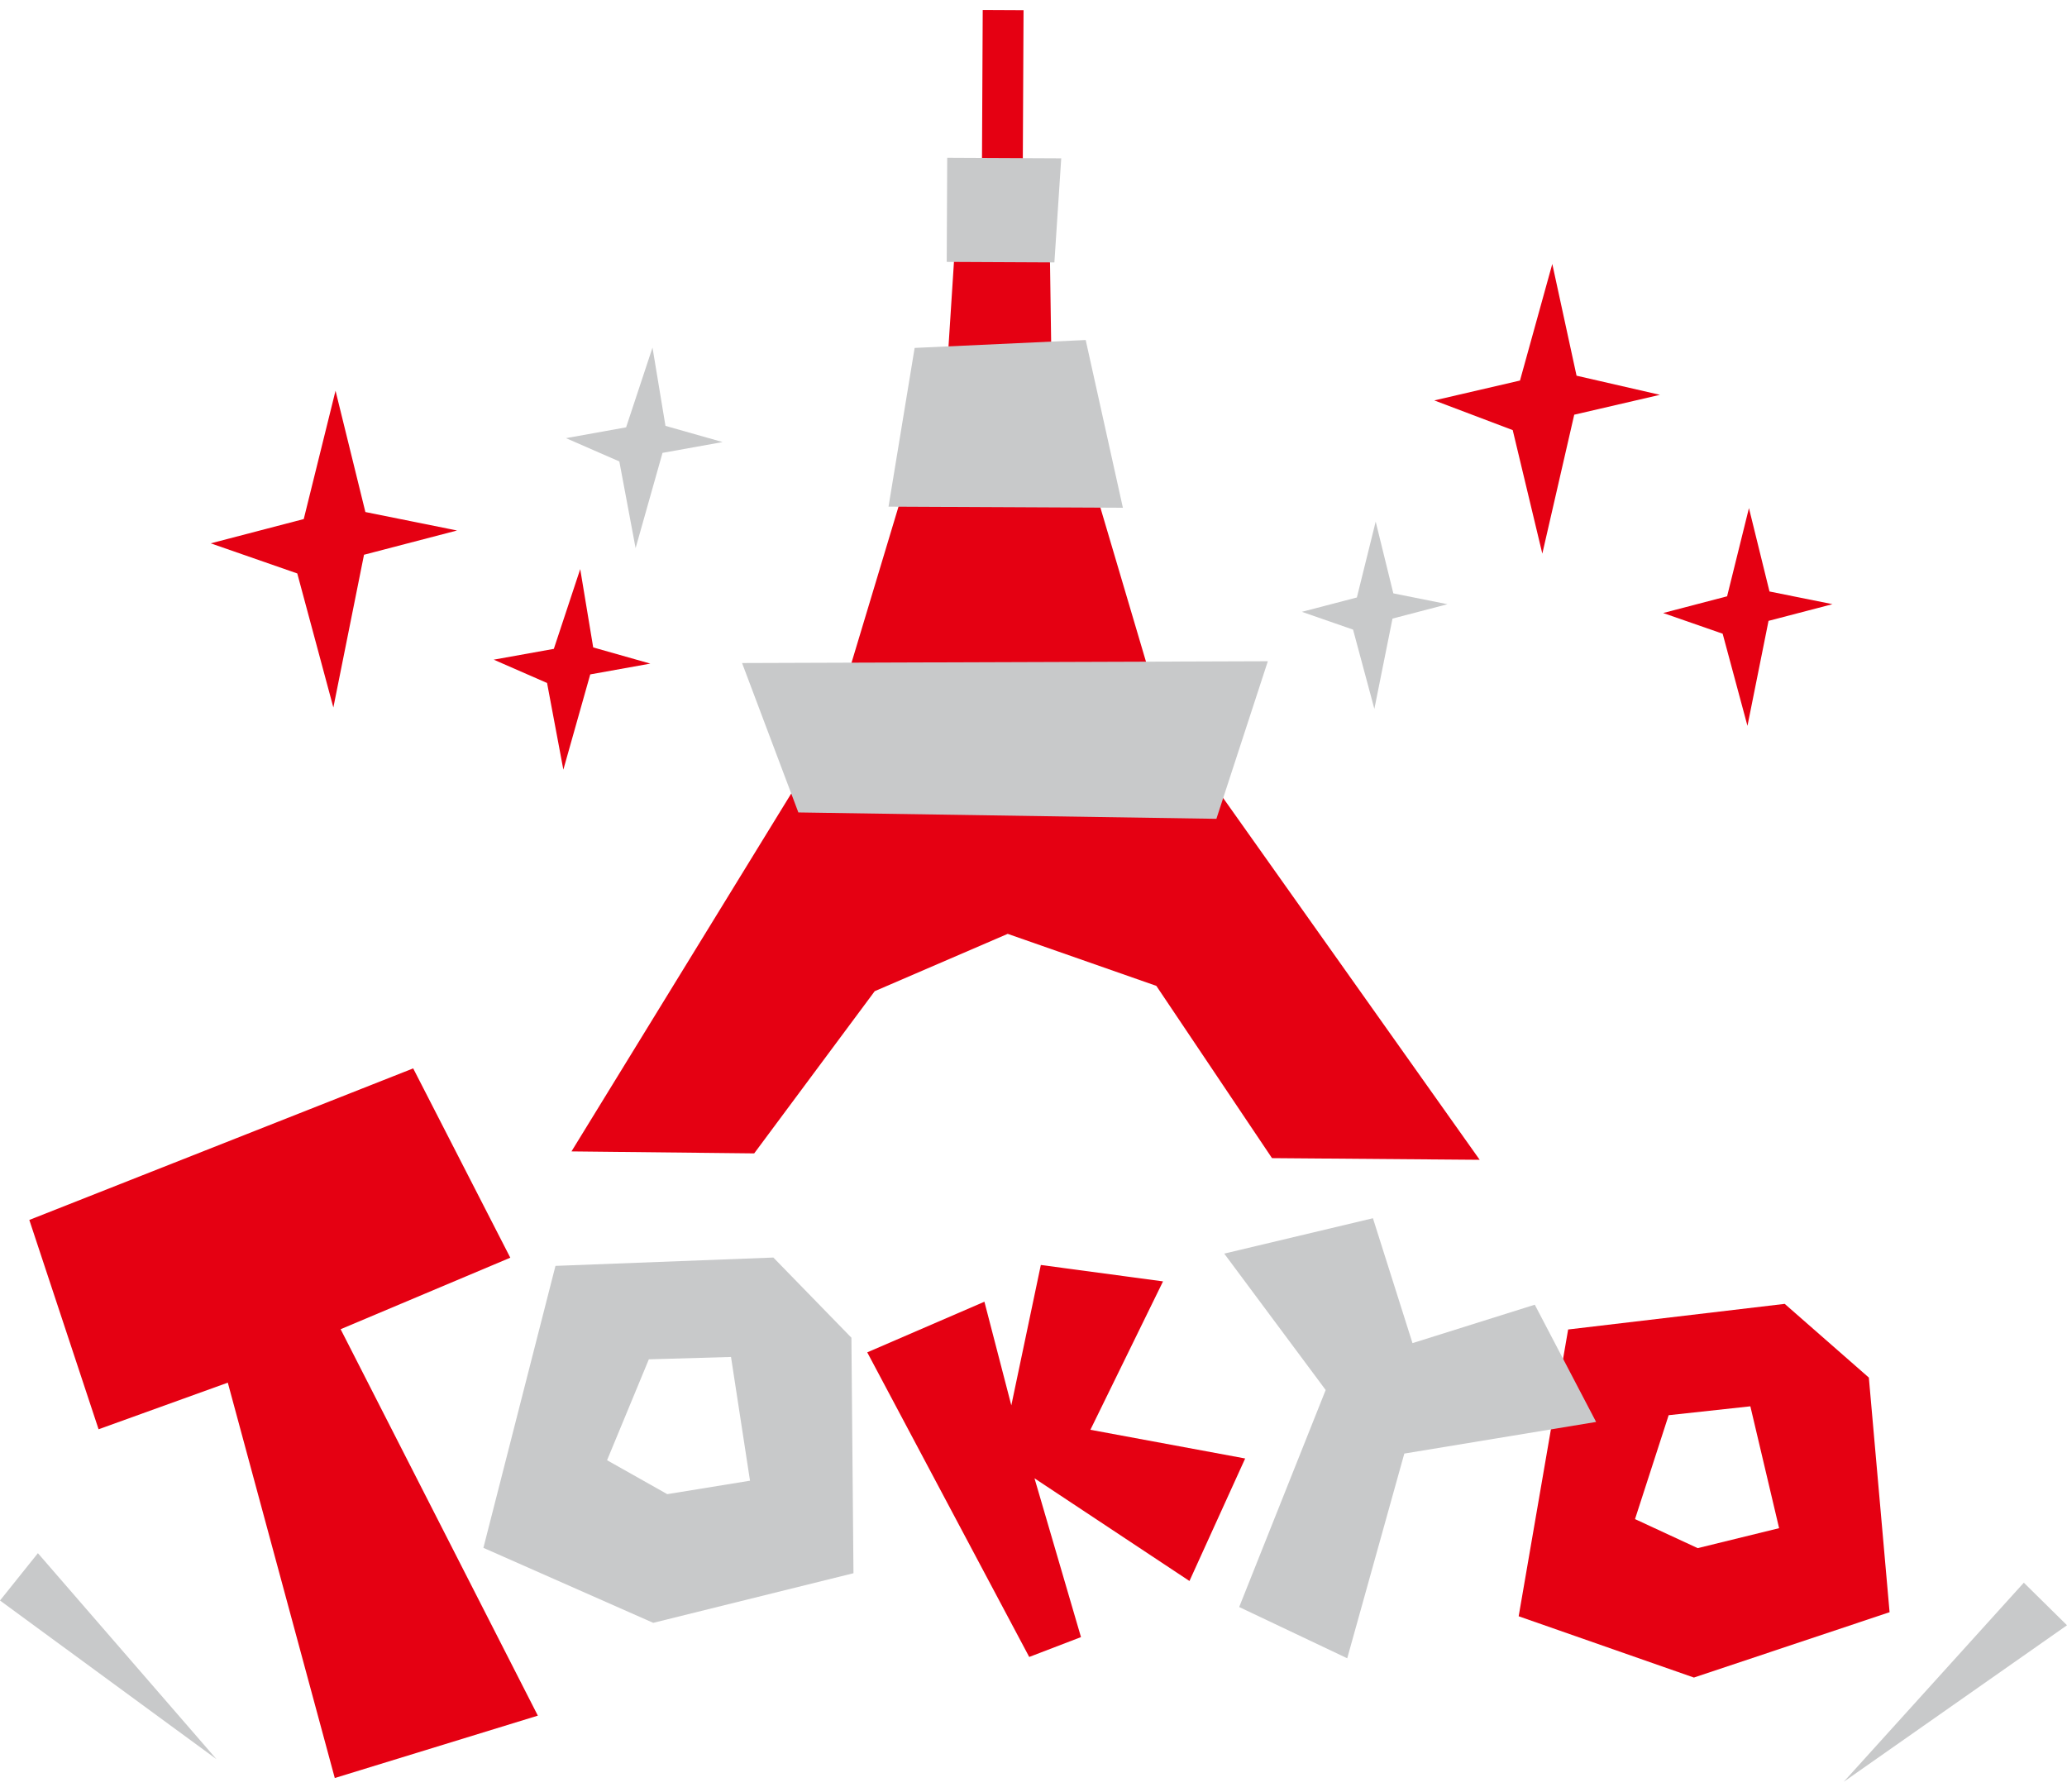
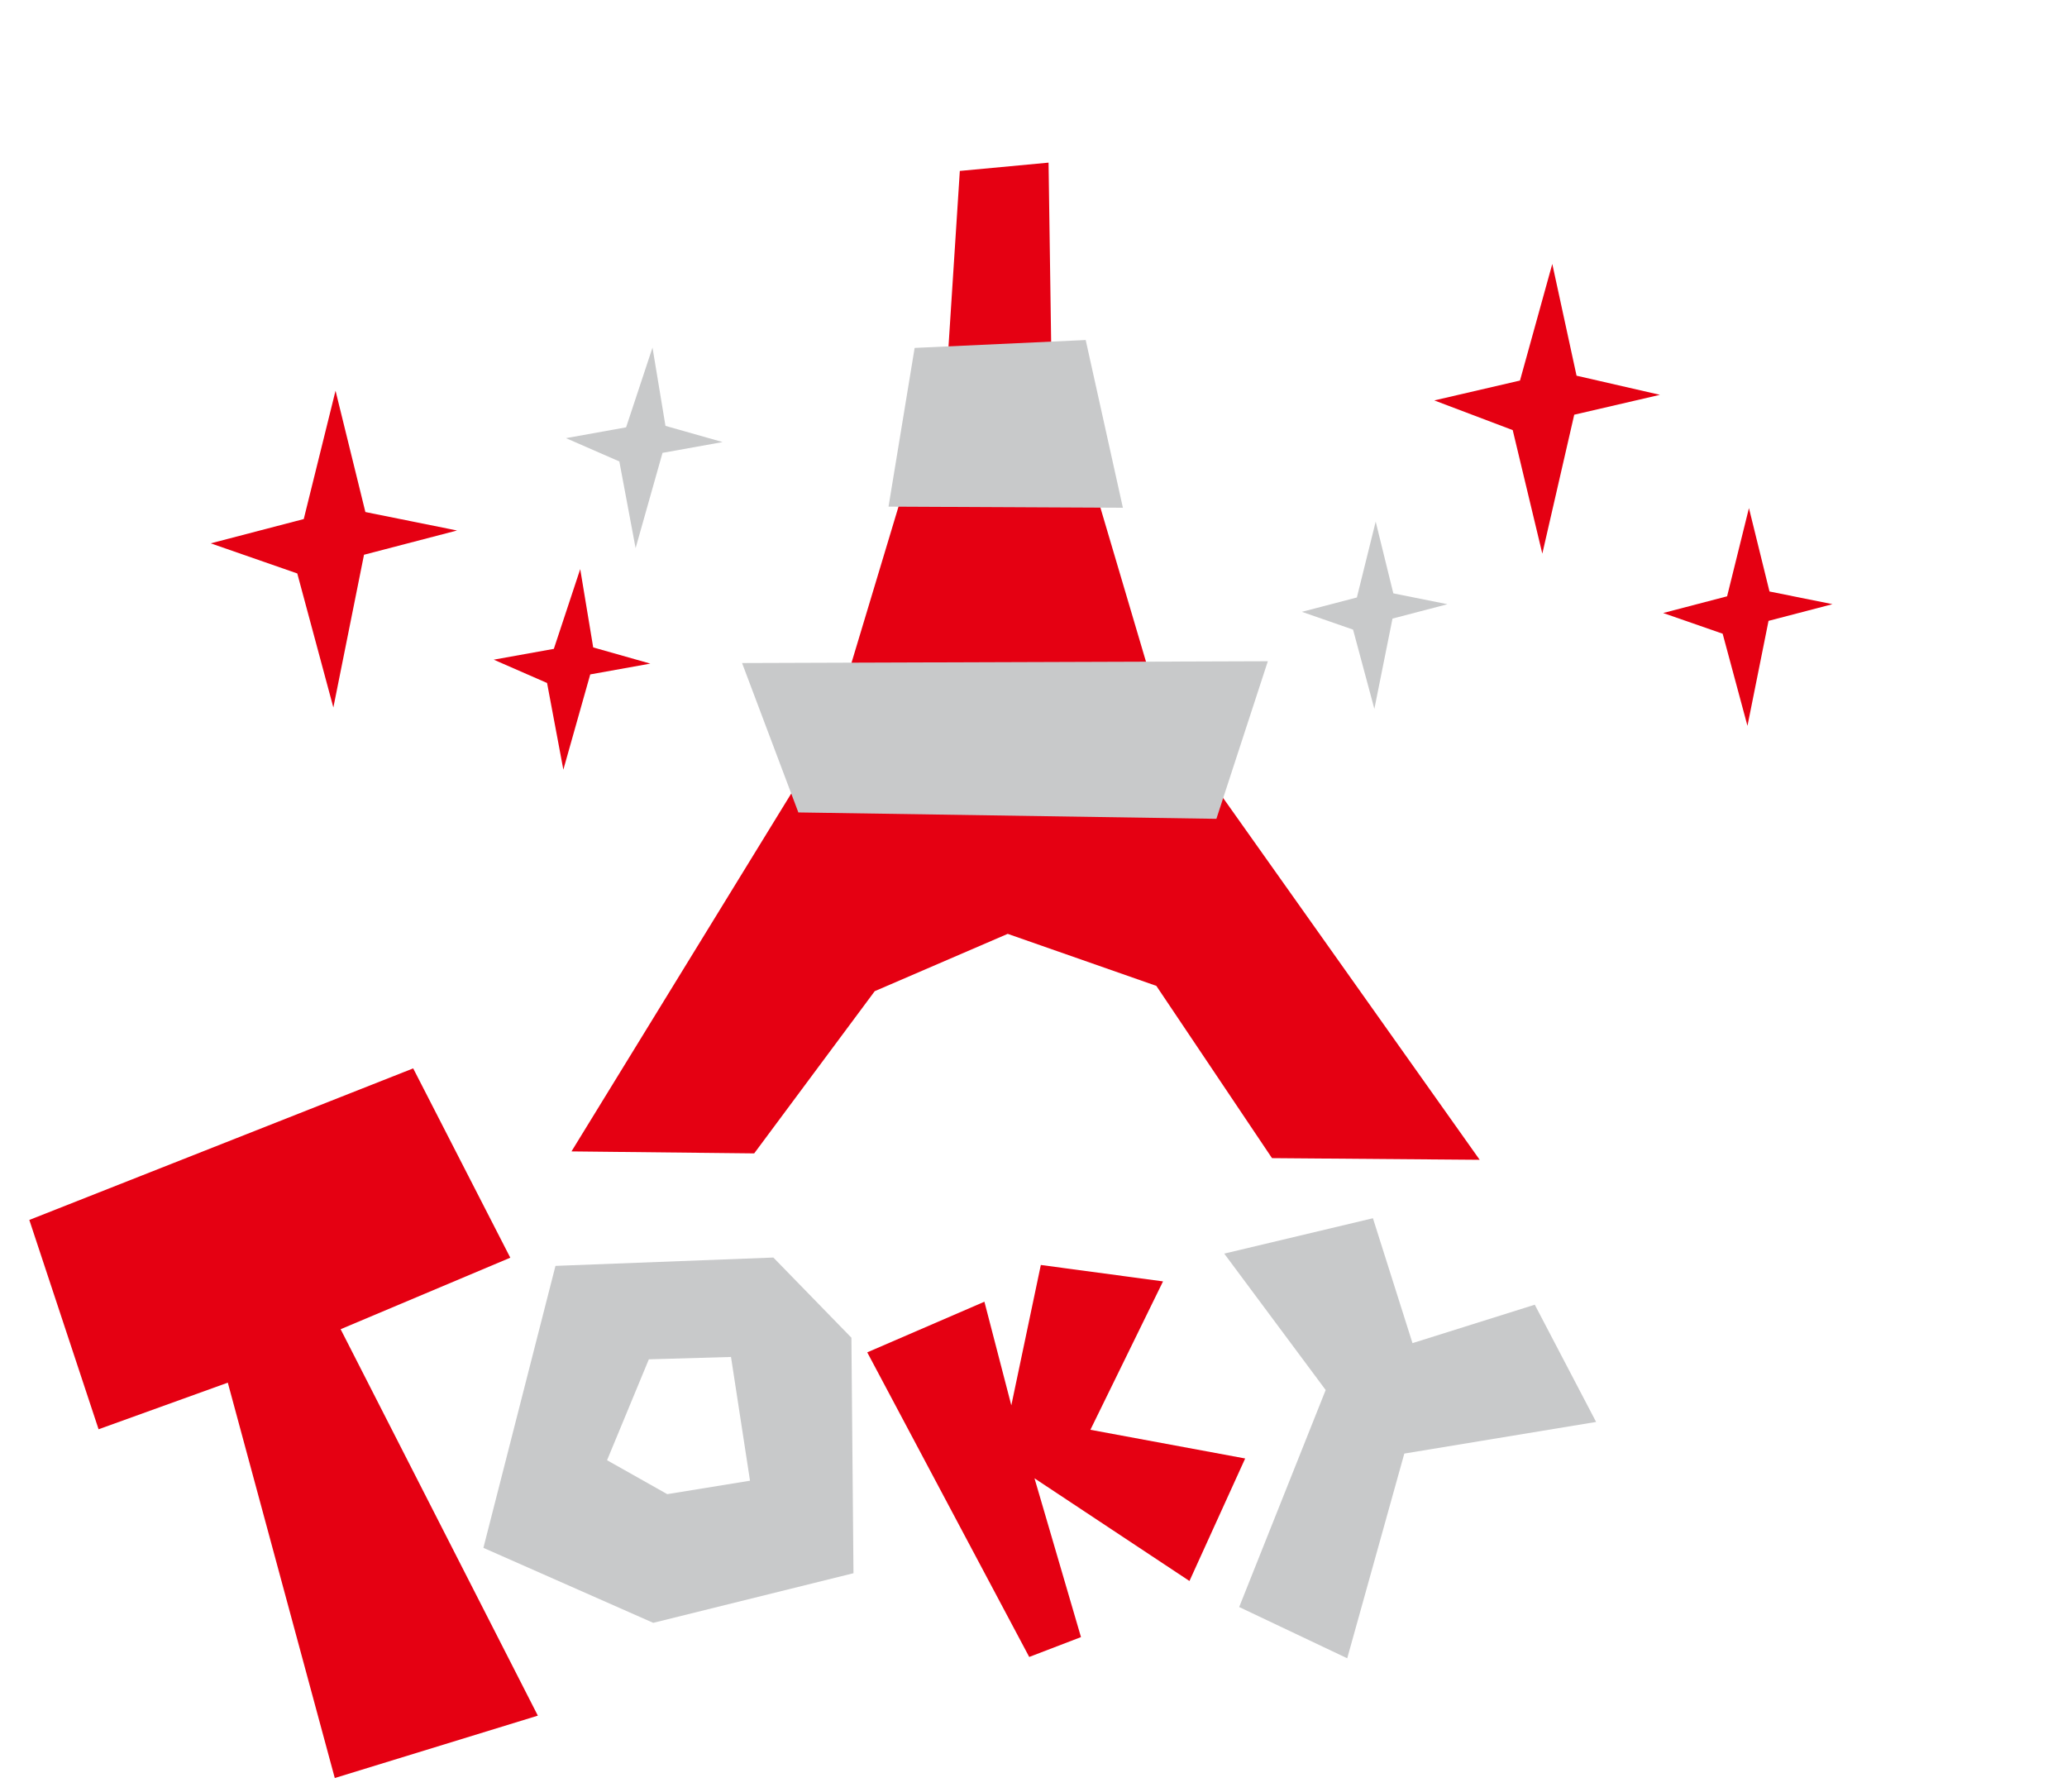
<svg xmlns="http://www.w3.org/2000/svg" id="_レイヤー_1" data-name="レイヤー_1" version="1.1" viewBox="0 0 300 260">
  <polygon points="149.379 240.444 125.871 196.242 142.875 188.896 146.781 203.934 151.063 183.563 168.799 185.944 158.258 207.478 180.722 211.642 172.636 229.421 150.146 214.521 156.892 237.562 149.379 240.444" fill="#e50012" />
-   <polygon points="300 235.844 267.598 258.555 293.734 229.666 300 235.844" fill="#c8c9ca" />
-   <polygon points="5.501 225.384 31.419 255.278 0 232.253 5.501 225.384" fill="#c8c9ca" />
-   <path d="M271.241,199.902l-12.213-10.696-31.431,3.717-7.181,41.615,25.435,8.894,28.399-9.484-3.01-34.046ZM246.401,224.653l-9.098-4.214,4.882-15.077,11.858-1.289,4.173,17.682-11.814,2.898Z" fill="#e50012" />
  <polygon points="84.212 82.586 80.382 94.158 71.657 95.726 79.399 99.108 81.763 111.687 85.666 97.865 94.388 96.297 86.096 93.947 84.212 82.586" fill="#e50012" />
  <polygon points="94.702 50.439 90.871 62.011 82.147 63.581 89.888 66.96 92.25 79.542 96.156 65.717 104.878 64.149 96.585 61.799 94.702 50.439" fill="#c8c9ca" />
  <polygon points="48.698 56.697 44.086 75.321 30.584 78.845 43.146 83.215 48.383 102.666 52.832 80.501 66.334 76.981 53.031 74.301 48.698 56.697" fill="#e50012" />
  <polygon points="225.296 38.301 220.608 55.221 208.17 58.105 219.553 62.414 223.849 80.341 228.481 60.178 240.919 57.294 228.818 54.517 225.296 38.301" fill="#e50012" />
  <polygon points="253.839 73.731 250.668 86.531 241.388 88.956 250.023 91.959 253.623 105.329 256.681 90.094 265.962 87.672 256.82 85.832 253.839 73.731" fill="#e50012" />
  <polygon points="199.664 75.692 196.933 86.701 188.952 88.784 196.38 91.364 199.472 102.865 202.104 89.764 210.085 87.679 202.225 86.101 199.664 75.692" fill="#c8c9ca" />
  <polygon points="199.264 176.78 177.683 181.914 192.406 201.706 179.853 233.198 195.533 240.636 203.82 210.93 231.656 206.34 222.754 189.328 205.007 194.904 199.264 176.78" fill="#c8c9ca" />
  <path d="M123.572,194.117l-11.327-11.633-31.625,1.211-10.46,40.916,24.649,10.882,29.062-7.2-.299-34.177ZM96.845,216.819l-8.737-4.923,6.064-14.643,11.924-.342,2.758,17.956-12.009,1.952Z" fill="#c8c9ca" />
  <polygon points="4.255 177.028 14.308 207.403 33.063 200.64 48.589 258.012 78.061 248.96 49.438 192.884 74.063 182.507 59.969 155.035 4.255 177.028" fill="#e50012" />
  <polygon points="123.307 101.358 82.943 167.082 109.461 167.371 126.956 143.832 146.257 135.513 167.828 143.06 184.616 168.058 214.758 168.301 167.437 101.572 123.307 101.358" fill="#e50012" />
  <polygon points="121.457 103.249 131.738 69.101 158.397 69.23 168.347 102.844 121.457 103.249" fill="#e50012" />
-   <rect x="125.544" y="18.446" width="39.899" height="5.926" transform="translate(123.37 166.795) rotate(-89.718)" fill="#e50012" />
  <polygon points="139.307 24.804 136.326 71.021 152.872 71.102 152.185 23.6 139.307 24.804" fill="#e50012" />
-   <polygon points="137.477 22.896 154.025 22.976 153.032 38.08 137.404 38.003 137.477 22.896" fill="#c8c9ca" />
  <polygon points="132.748 50.487 157.576 49.341 162.975 73.684 128.958 73.519 132.748 50.487" fill="#c8c9ca" />
  <polygon points="107.703 96.214 115.872 117.894 176.545 118.821 184.012 95.952 107.703 96.214" fill="#c8c9ca" />
</svg>